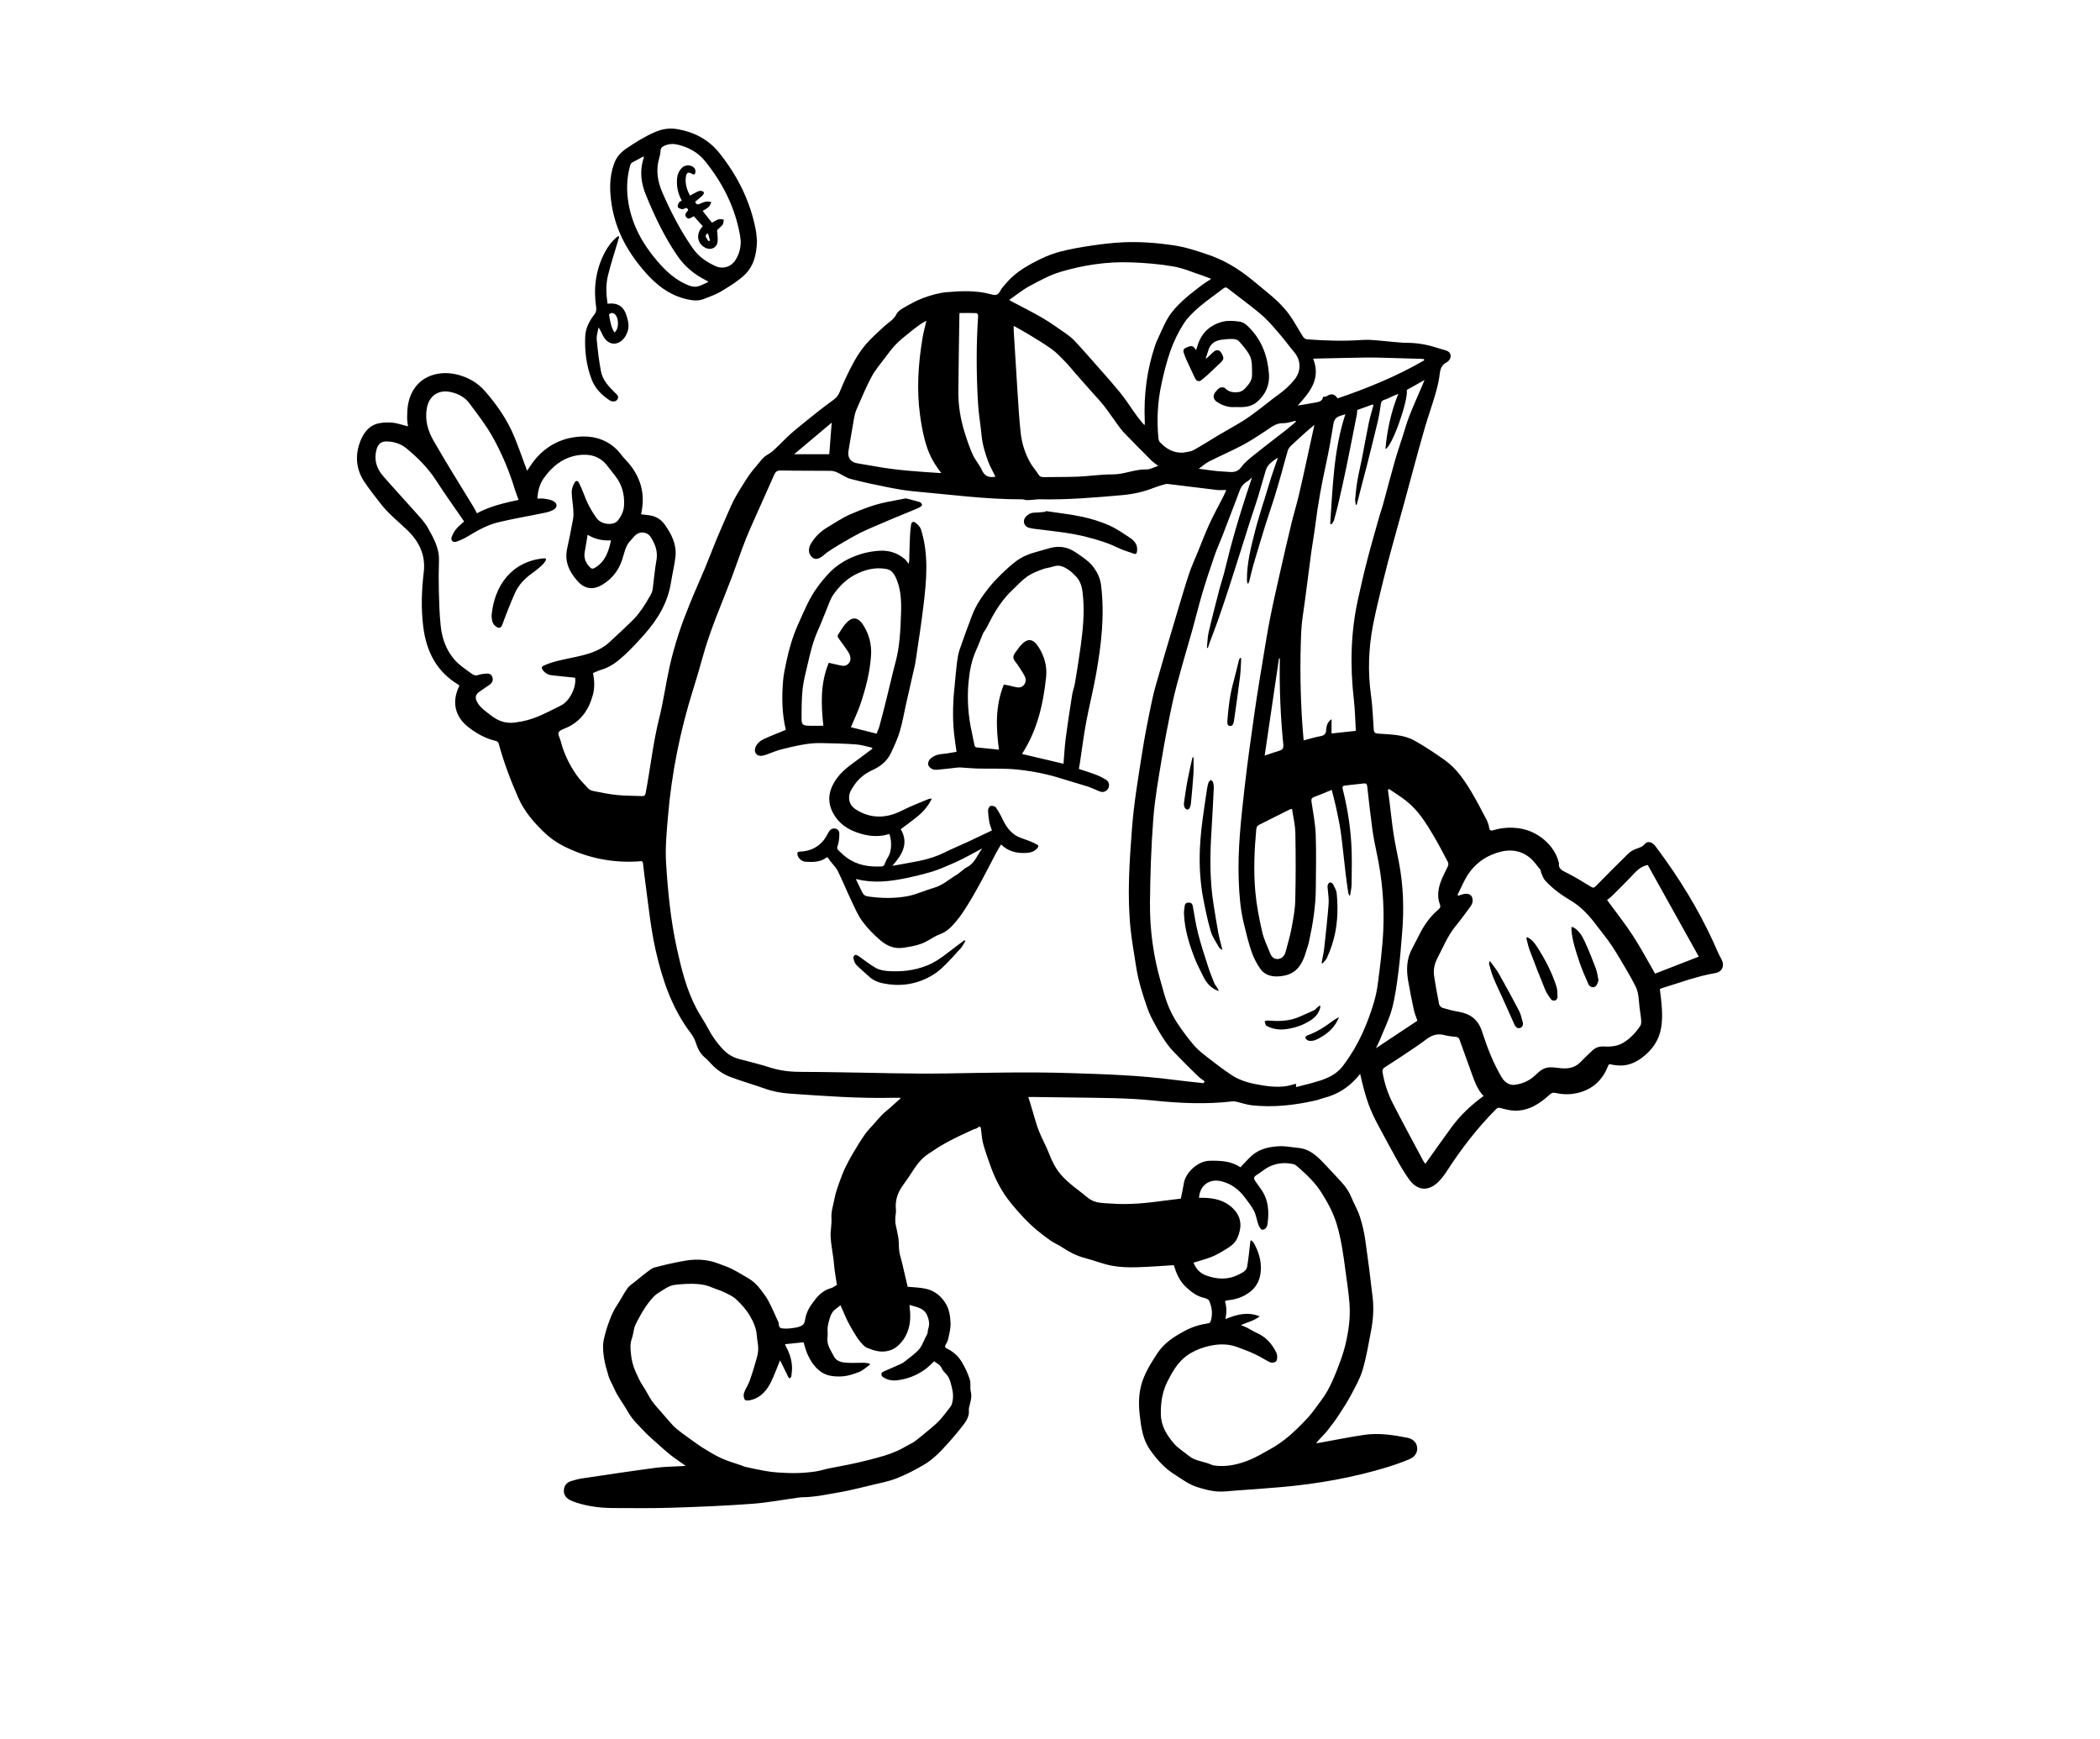
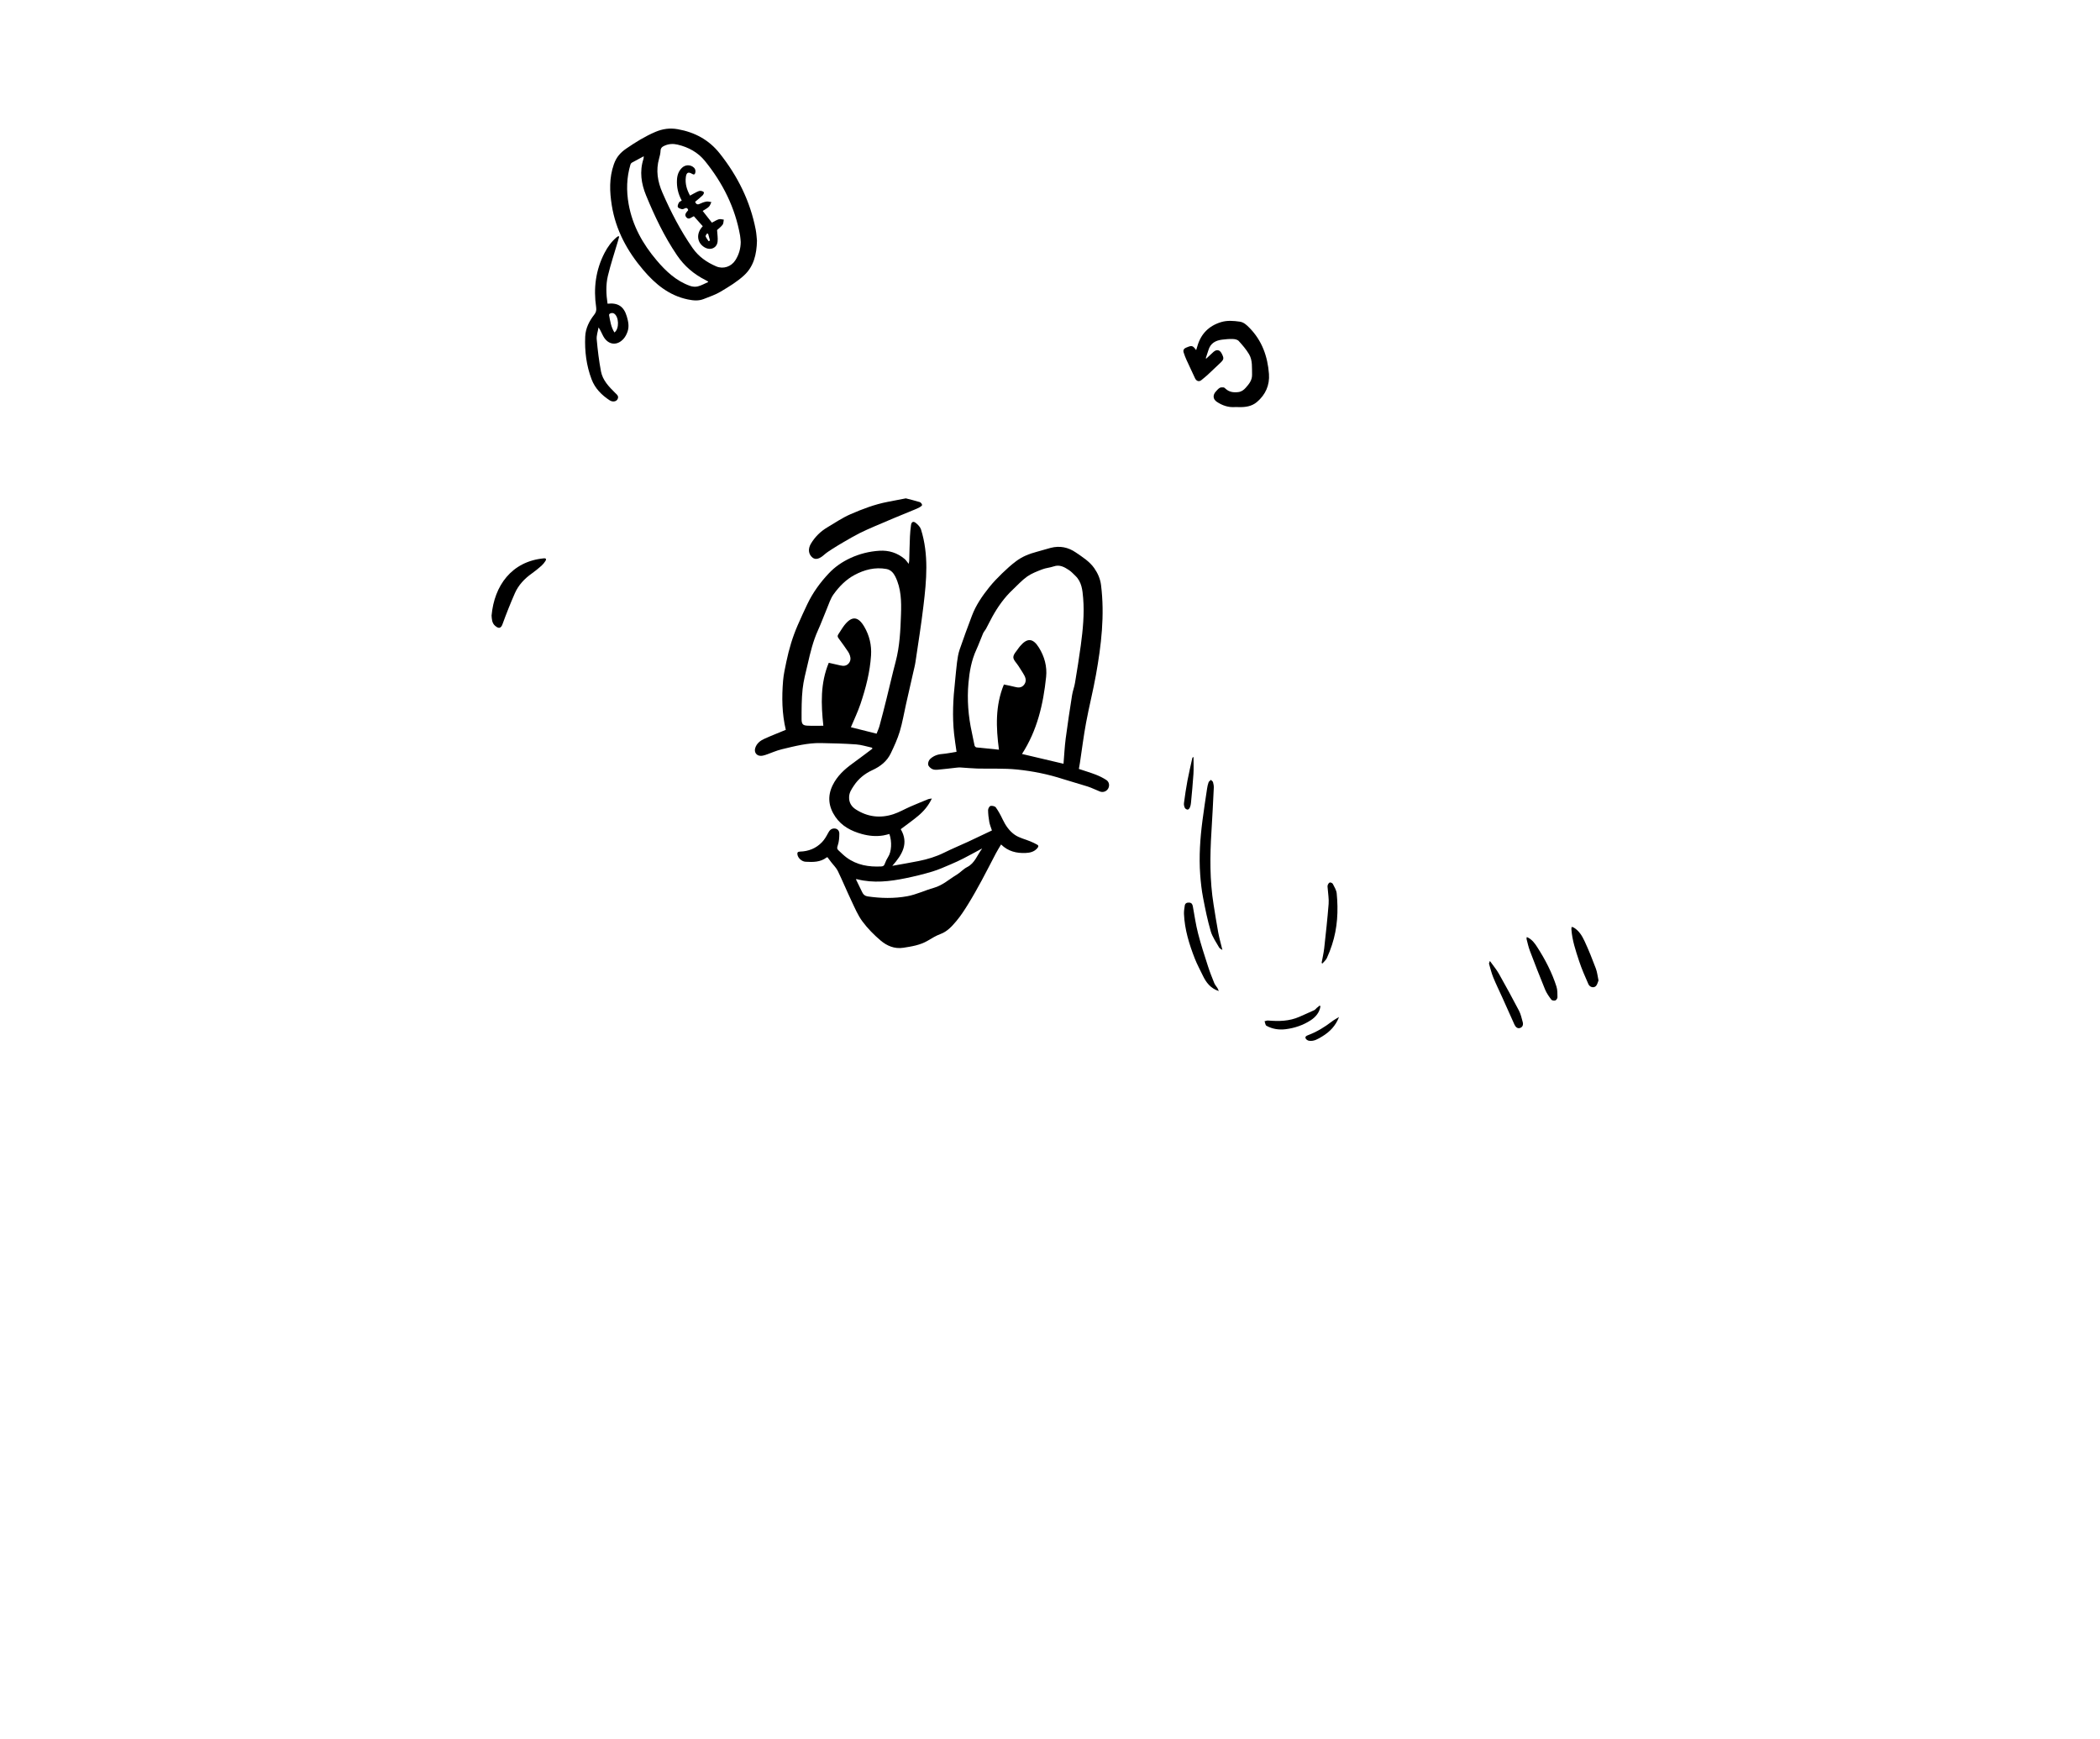
<svg xmlns="http://www.w3.org/2000/svg" id="_01" viewBox="0 0 595.28 492.88">
-   <path d="M470.52,280.39c.44,3.67,.96,7.3,.36,10.92-.59,3.53-2.55,6.33-5.42,8.47-2.05,1.53-4.31,2.44-6.93,2.19-.62-.06-1.26-.11-1.86-.29-.5-.15-.66,0-.83,.44-1.46,3.77-4.06,6.36-7.98,7.49-2.26,.65-4.58,.7-6.87,.17-.71-.16-1.17-.02-1.69,.45-2.81,2.59-5.92,4.64-9.92,4.57-1.38-.02-2.77-.42-4.12-.77-.57-.15-.84,0-1.21,.37-5.27,5.3-9.8,11.18-13.86,17.45-.72,1.12-1.54,2.22-2.48,3.15-2.74,2.72-5.9,2.52-8.18-.59-1.39-1.9-2.57-3.96-3.73-6.02-1.62-2.86-3.13-5.79-4.71-8.67-2.78-5.08-3.9-8.14-5.53-15.34-.34,.4-.61,.72-.89,1.04-2.52,2.88-5.63,4.82-9.35,5.76-.77,.19-1.51,.52-2.29,.7-6.01,1.37-12.08,2.07-18.23,1.39-1.41-.16-2.78-.65-4.17-.97-.43-.1-.89-.18-1.32-.13-7.4,.87-14.8,.53-22.18-.23-7.61-.79-15.24-.75-22.87-.87-3.86-.06-7.73-.1-11.59-.15-.34,0-.68,0-1.17,0,.38,1.26,.71,2.35,1.05,3.45,.63,2.04,1.14,4.12,1.91,6.1,.88,2.25,2.1,4.37,2.97,6.62,.8,2.08,1.78,4.04,3.21,5.73,2.21,2.62,5.11,4.47,7.72,6.65,1.97,1.64,4.24,1.48,6.45,1.65,5.29,.42,10.54-.15,15.77-.88,1.38-.19,2.76-.34,4.14-.51,.29-1.44,.64-2.94,.88-4.45,.46-2.84,3.87-6.21,7.26-6.28,3.18-.07,6.18,.09,8.76,1.85,1.12-1.15,2.13-2.35,3.29-3.37,2.1-1.83,4.7-2.4,7.41-2.59,1.93-.13,3.79,.29,5.69,.46,3.23,.3,5.27,2.27,7.3,4.39,1.67,1.75,3.31,3.53,4.95,5.31,1.18,1.28,2.14,2.68,2.81,4.31,.76,1.85,1.8,3.59,2.41,5.48,.7,2.15,1.21,4.38,1.53,6.61,.79,5.45,1.48,10.91,2.1,16.38,.36,3.17,.12,6.35-.48,9.47-.7,3.65-1.31,7.35-2.35,10.91-.71,2.43-2.01,4.71-3.2,6.97-1.07,2.03-2.32,3.97-3.58,5.89-1,1.52-2.1,2.99-3.23,4.41-.78,.98-1.7,1.85-2.55,2.78-.18,.2-.33,.43-.64,.82,.52-.08,.83-.13,1.13-.18,4.18-.75,8.34-1.61,12.54-2.22,4.09-.59,8.16,.02,12.18,.82,1.67,.33,2.64,1.38,2.79,2.77,.15,1.34-.6,2.64-2.15,3.29-1.97,.82-3.98,1.56-6.02,2.19-9.87,3.03-19.98,4.82-30.25,5.73-4.32,.38-8.65,.68-12.98,.99-1.82,.13-3.67,.4-5.47,.25-1.82-.16-3.63-.66-5.38-1.2-2.44-.75-4.47-2.31-6.6-3.66-2.81-1.78-4.94-4.2-6.85-6.9-1.6-2.27-2.24-4.81-2.63-7.45-.52-3.54-.86-7.08,.04-10.65,.87-3.44,2.72-6.33,4.62-9.25,1.95-3,4.8-4.8,7.84-6.42,2.11-1.13,4.35-1.8,6.71-2.14,.23-.03,.52-.33,.59-.56,.63-1.98,.38-3.94-.43-5.8-.17-.4-.86-.7-1.36-.81-2.13-.45-3.72-1.7-5.26-3.14-1.81-1.7-2.68-3.84-3.41-6.15-3.55,.21-7.08,.51-10.61,.59-2.32,.05-4.69,0-6.96-.44-2.6-.49-5.09-1.53-7.66-2.19-2.4-.62-4.5-1.74-6.54-3.1-.97-.65-2.07-1.08-3.03-1.74-1.33-.91-2.6-1.89-3.84-2.91-2.78-2.28-5.17-4.94-7.45-7.71-2.67-3.25-4.57-6.91-5.95-10.85-.71-2.01-1.44-4.03-2-6.08-.35-1.28-.4-2.64-.59-3.96-.09-.58-.1-1.28-.99-.55-.32,.26-.81,.3-1.2,.48-1.57,.72-3.14,1.43-4.68,2.19-1.45,.72-2.9,1.46-4.29,2.28-1.31,.77-2.55,1.65-3.83,2.48-2.16,1.42-3.56,3.49-4.91,5.62-.79,1.24-1.69,2.4-2.51,3.63-1.32,1.96-1.99,4.09-1.72,6.5,.08,.76-.15,1.56-.18,2.34-.02,.61-.02,1.23,.09,1.82,.24,1.35,.61,2.69,.8,4.05,.16,1.2,.07,2.43,.24,3.63,.15,1.07,.52,2.11,.77,3.17,.54,2.31,1.07,4.62,1.6,6.87,1.66,.17,3.46,.18,5.18,.57,2.49,.57,4.39,2.1,5.69,4.33,.97,1.67,1.22,3.56,1.29,5.4,.06,1.54-.37,3.1-.7,4.63-.14,.64-.6,1.21-.84,1.84-.06,.16,.11,.55,.27,.63,1.83,.82,3.32,2.1,4.35,3.75,.98,1.58,1.78,3.32,2.37,5.08,.36,1.06,.02,2.35,.29,3.45,.4,1.64-.14,3.08-.5,4.59-.11,.48,0,1.02-.04,1.52-.2,1.93-1.51,3.25-2.61,4.67-.98,1.26-2.03,2.46-3.09,3.65-2.14,2.4-4.34,4.77-7.13,6.39-2.47,1.44-5.03,2.77-7.69,3.81-2.29,.9-4.76,1.33-7.16,1.93-2.26,.56-4.52,1.09-6.79,1.59-1.22,.27-2.45,.46-3.68,.68-.82,.15-1.63,.29-2.45,.43-.7,.12-1.41,.26-2.12,.35-.95,.13-1.9,.23-2.86,.31-.81,.07-1.64,.02-2.44,.12-4.48,.6-8.94,1.47-13.44,1.8-7.54,.56-15.11,.87-22.67,1.11-5.55,.18-11.11,.11-16.67,.09-3.56-.01-7.07-.45-10.48-1.54-.67-.21-1.33-.47-1.94-.81-1.09-.61-1.7-1.55-1.58-2.84,.12-1.25,.86-2.07,2.01-2.44,1.09-.35,2.22-.63,3.35-.8,6.88-1.02,13.76-2.06,20.66-2.98,2.43-.32,4.91-.32,7.36-.47,.31-.02,.62-.04,1.15-.08-1.51-1.07-2.9-1.97-4.2-3-1.47-1.17-2.86-2.44-4.26-3.69-1.13-1.01-2.29-2.01-3.33-3.12-1.57-1.68-3.28-3.24-4.44-5.28-.98-1.72-2.13-3.33-3.14-5.03-.55-.92-.96-1.91-1.42-2.88-.38-.8-.84-1.59-1.08-2.43-.52-1.76-1.06-3.54-1.32-5.35-.26-1.77-.39-3.59,.05-5.38,.28-1.13,.56-2.27,.94-3.37,.7-2.02,1.42-4.03,2.63-5.84,1.07-1.6,1.93-3.35,3.03-4.93,.51-.73,1.34-1.25,2.06-1.83,1.54-1.24,3.06-2.49,4.66-3.64,.56-.4,1.33-.55,2.02-.72,1.71-.43,3.42-.86,5.15-1.19,1.7-.33,3.43-.7,5.15-.75,2.26-.07,4.52,.22,6.66,1.06,1.19,.47,2.42,.84,3.57,1.39,1.32,.63,2.59,1.39,3.86,2.13,.89,.52,1.8,1.03,2.59,1.69,.79,.66,1.48,1.44,2.11,2.26,.8,1.04,1.61,2.1,2.21,3.26,1.04,2,1.93,4.08,2.86,6.13,.08,.17-.04,.43,.03,.61,.15,.47,.19,.85,.98,.94,1.39,.16,2.7-.03,4.02-.27,.66-.12,1.38-.38,1.88-.81,.37-.32,.5-.99,.59-1.52,.27-1.57,.91-2.97,1.83-4.25,.35-.49,.72-.97,1.09-1.44,1.17-1.51,2.6-2.62,4.48-3.15,.54-.15,1.01-.56,1.6-.91-.21-1.3-.45-2.7-.64-4.11-.15-1.08-.2-2.17-.34-3.25-.26-2.06-.69-4.1-.8-6.16-.09-1.78,.34-3.58,.23-5.36-.12-1.99,.55-3.8,.89-5.68,.27-1.51,.82-2.98,1.33-4.44,.5-1.42,1.04-2.82,1.68-4.18,.67-1.41,1.42-2.79,2.22-4.14,1.07-1.8,2.15-3.59,3.35-5.31,.77-1.1,1.77-2.06,2.66-3.08,.73-.83,1.43-1.7,2.21-2.48,.75-.75,1.61-1.4,2.4-2.1,.94-.83,1.87-1.67,2.8-2.51-.03-.07-.07-.15-.1-.22-.6,0-1.19-.01-1.79,0-9.82,.24-19.6-.49-29.38-1.17-2.43-.17-4.79-.58-7.1-1.41-3.27-1.16-6.62-2.1-9.86-3.33-2.14-.81-4.02-2.16-5.58-3.9-.54-.61-1.13-1.18-1.75-1.71-1.25-1.09-1.92-2.48-2.41-4.03-.3-.95-.79-1.89-1.4-2.69-5.32-7-8.07-15.04-9.99-23.51-1.38-6.07-1.99-12.22-2.82-18.35-.28-2.09-.54-4.18-.77-6.27-.06-.53-.22-.76-.77-.67-.35,.05-.7,.06-1.05,.08-7.47,.39-14.54-1.16-21.15-4.6-1.95-1.02-3.79-2.41-5.36-3.96-2.82-2.76-5.36-5.72-7.01-9.46-2.23-5.06-4.17-10.19-5.61-15.52-.07-.26-.42-.56-.69-.62-2.91-.64-5.42-2.05-7.75-3.83-3.83-2.92-4.87-7.03-2.87-11.4,.07-.14,.13-.29,.19-.44-.07-.09-.11-.19-.18-.24-6.22-3.67-9.14-9.38-10.03-16.32-.67-5.2-.5-10.4,.12-15.58,.6-5-1.41-8.9-4.87-12.16-2.58-2.43-5.36-4.65-7.51-7.5-1.5-1.98-3.08-3.91-4.45-5.98-2.42-3.64-2.7-7.61-1.11-11.62,.81-2.03,2.13-3.92,4.25-4.7,1.4-.51,3.05-.59,4.57-.48,1.56,.11,3.09,.69,4.66,1.07-.09-.8-.27-1.68-.25-2.55,.02-1.3,.05-2.63,.31-3.9,1.56-7.64,8.24-9.54,13.64-8.28,3.2,.75,5.96,2.27,8.13,4.76,3.38,3.87,6.28,8.07,8.26,12.82,1.2,2.87,2.2,5.83,3.3,8.75,.11,.29,.22,.59,.37,.98,.19-.27,.32-.44,.43-.63,3.15-5.14,7.76-8.33,13.68-8.97,5.03-.55,9.61,.96,12.8,5.34,.54,.74,1.24,1.37,1.84,2.08,3.37,3.99,4.71,8.54,3.71,13.71-.05,.25-.09,.49-.16,.81,.83,.1,1.6,.18,2.38,.29,1.84,.26,3.29,1.16,4.36,2.67,1.91,2.69,3.36,5.58,3.02,8.97-.25,2.46-.89,4.88-1.27,7.33-.88,5.7-3.7,10.42-7.43,14.65-1.77,2.01-3.6,3.98-5.55,5.82-1.97,1.85-4.09,3.55-6.78,4.33-.79,.23-1.53,.61-2.34,.94,.39,2.08,.51,4.11-.04,6.15-1.14,4.24-3.39,7.53-7.51,9.36-.8,.36-1.91,.68-2.21,1.33-.27,.6,.38,1.6,.59,2.43,.86,3.42,2.37,6.55,4.35,9.44,1,1.46,2.27,2.75,3.49,4.04,.34,.36,.93,.59,1.44,.69,2.22,.43,4.45,.91,6.7,1.13,2.36,.24,4.75,.2,7.12,.3,.63,.03,.86-.22,.98-.85,1.33-6.99,2.07-14.08,3.79-21.01,1.21-4.85,1.9-9.82,2.97-14.71,.69-3.13,1.57-6.23,2.55-9.28,.92-2.87,2.01-5.69,3.14-8.49,1.38-3.41,2.9-6.77,4.32-10.16,1.09-2.61,2.08-5.25,3.15-7.86,.71-1.73,1.48-3.45,2.22-5.17,.72-1.66,1.42-3.33,2.18-4.97,.46-1.01,.96-2.01,1.54-2.96,1.68-2.75,3.26-5.55,5.44-8,.84-.94,1.54-2.05,2.55-2.84,.69-.54,1.53-.9,2.18-1.49,1.38-1.25,2.67-2.6,4.01-3.89,.77-.73,1.55-1.45,2.37-2.12,2.13-1.75,4.27-3.48,6.43-5.19,1.49-1.17,3.01-2.3,4.54-3.43,.81-.6,1.3-1.31,1.7-2.3,1.11-2.76,2.39-5.46,3.8-8.08,1-1.86,2.18-3.66,3.55-5.26,1.55-1.81,3.38-3.37,5.11-5.01,1.22-1.15,2.78-1.92,3.58-3.57,.36-.73,1.21-1.31,1.97-1.74,1.79-1.01,3.59-2.07,5.52-2.77,2.14-.78,4.4-1.47,6.65-1.67,4.16-.36,8.37-.55,12.47,.55,1.14,.3,1.99,.55,2.69-.77,.51-.97,1.31-1.8,2.05-2.64,1.92-2.2,4.3-3.81,6.84-5.21,2.62-1.45,5.36-2.69,8.24-3.44,2.95-.77,5.98-1.28,9-1.72,2.93-.43,5.89-.79,8.85-.92,4.73-.2,9.43,.15,14.13,.84,3.53,.52,6.86,1.62,10.2,2.78,3.36,1.17,6.45,2.83,9.32,4.86,2.28,1.6,4.39,3.44,6.54,5.21,1.34,1.1,2.68,2.2,3.9,3.42,1.17,1.18,2.3,2.43,3.24,3.79,1.31,1.9,2.39,3.96,3.64,5.91,.22,.34,.73,.67,1.12,.7,5.19,.38,10.38,.55,15.6,.18,2.83-.2,5.71,.32,8.57,.52,1.37,.1,2.74,.29,4.1,.29,2.74,0,5.4,.42,8.01,1.24,1.05,.33,2.12,.64,3.18,.95,1.27,.37,1.66,1.8,.75,2.8-.19,.21-.41,.42-.66,.54-1.33,.68-1.77,1.77-1.94,3.23-.22,1.92-.68,3.83-1.22,5.69-.92,3.18-2.03,6.3-2.97,9.47-1.05,3.57-2.01,7.17-3,10.77-.98,3.59-1.94,7.19-2.92,10.79-1.08,3.93-2.19,7.84-3.26,11.77-.89,3.26-1.77,6.52-2.57,9.8-1.04,4.27-2.12,8.54-2.96,12.85-1.28,6.59-1.53,13.23-.6,19.91,.45,3.25,.56,6.55,.79,9.83,.06,.84,.42,1.06,1.25,1.12,3.5,.27,7.12,.21,10.27,1.97,2.97,1.66,5.82,3.56,8.6,5.53,3.23,2.3,5.47,5.54,7.48,8.89,1.55,2.58,2.93,5.27,4.33,7.94,.37,.72,.67,1.52,.78,2.31,.12,.88,.52,.94,1.2,.74,2.44-.74,4.93-.89,7.44-.51,5.04,.75,9.81,4.65,11.05,9.49,.03,.12,.11,.25,.1,.36-.21,1.55,.8,2.02,1.99,2.62,2.41,1.21,4.73,2.61,7.02,4.03,.62,.38,.89,.41,1.41-.12,3.06-3.12,6.14-6.22,9.27-9.28,.58-.56,1.35-.98,2.11-1.28,.93-.37,1.85-.52,2.56-1.43,.7-.88,2.07-.56,2.88,.52,1.06,1.4,2.1,2.82,3.11,4.25,5.8,8.18,10.8,16.81,14.75,26.04,.27,.64,.62,1.25,.96,1.87,.98,1.81,.25,3.6-1.77,3.94-5.23,.88-10.16,2.77-15.2,4.3-.18,.05-.33,.16-.47,.22Zm-129.39,26.63l.36-.53c-.62-.47-1.3-.89-1.86-1.43-1.81-1.75-3.61-3.53-5.37-5.34-1.14-1.17-2.32-2.33-3.28-3.64-1.21-1.65-2.29-3.4-3.28-5.19-.92-1.66-1.83-3.36-2.45-5.14-1.37-3.91-2.62-7.86-3.23-11.97-.5-3.37-1.14-6.73-1.5-10.12-1.05-9.67-.36-19.35,.37-28.99,.54-7.08,1.74-14.12,2.84-21.15,.79-5.1,1.82-10.17,2.88-15.22,.59-2.8,1.46-5.54,2.24-8.3,.86-3.03,1.76-6.05,2.66-9.08,.71-2.41,1.42-4.82,2.15-7.23,1.1-3.65,2.15-7.31,3.35-10.93,.71-2.14,1.66-4.2,2.52-6.29,1.08-2.64,2.08-5.32,3.27-7.91,1.23-2.67,2.66-5.25,3.99-7.87,.29-.57,.54-1.17,.82-1.81-.94,0-1.81,.09-2.66-.01-4.5-.53-8.99-1.11-13.49-1.65-.4-.05-.84-.09-1.22,.02-1.1,.31-2.2,.64-3.27,1.06-2.88,1.13-5.87,1.77-8.92,2.04-7.86,.69-15.72,1.37-23.62,1.17-.41-.01-.82,.08-1.23,.11-.7,.05-1.4,.14-2.09,.13-.47,0-.94-.23-1.4-.23-10.24,.04-20.38-1.36-30.55-2.25-2.54-.22-5.06-.69-7.57-1.18-3.49-.69-6.98-1.43-10.43-2.34-1.34-.35-2.53-1.25-3.82-1.84-.55-.25-1.19-.45-1.79-.46-4.73-.05-9.45,0-14.18-.1-1.07-.02-1.52,.32-1.92,1.23-2.23,5.08-4.54,10.13-6.78,15.21-.81,1.84-1.55,3.71-2.25,5.59-1,2.66-1.89,5.36-2.9,8.02-2.89,7.64-6.24,15.11-8.39,23.03-.85,3.11-1.78,6.2-2.74,9.28-3.63,11.62-6.01,23.5-7.04,35.63-.37,4.39-.81,8.82-.54,13.19,.5,8.21,1.31,16.41,3.1,24.49,1.27,5.76,2.7,11.44,5.44,16.7,1.05,2.01,2.37,3.87,3.42,5.87,1.03,1.97,2.27,3.74,3.76,5.39,1.39,1.55,2.94,2.65,4.96,3.17,3.02,.78,6.05,1.54,9.02,2.48,2.94,.93,5.92,1.2,8.97,1.18,3.42-.02,6.83,.07,10.25,.11,10.12,.13,20.25,.49,30.37,.33,11.66-.19,23.3-.47,34.96-.11,9.99,.31,19.98,.63,29.9,1.94,2.72,.36,5.45,.62,8.17,.92Zm31.47-186.6c-.88,.74-1.58,1.3-2.25,1.9-1.48,1.33-2.97,2.66-4.41,4.03-.39,.37-.75,.88-.91,1.39-.66,2.22-1.23,4.48-1.86,6.71-.64,2.26-1.29,4.51-1.99,6.75-.84,2.67-1.77,5.31-2.6,7.98-1.14,3.67-2.24,7.35-3.32,11.03-.41,1.4-.7,2.82-1.06,4.24-.08,.31-.22,.61-.33,.91-.09,0-.18-.01-.27-.02-.05-.31-.13-.61-.13-.92-.06-4.77,1.15-9.34,2.3-13.91,.64-2.53,1.44-5.01,2.18-7.52,.13-.46,.31-.9,.45-1.36,.66-2.16,1.29-4.32,1.98-6.47,.59-1.83,1.25-3.64,1.87-5.46-.92,.57-1.75,1.17-2.46,1.9-.43,.45-.78,1.05-.97,1.65-.77,2.49-1.43,5.02-2.19,7.51-.72,2.34-1.54,4.66-2.29,6.99-1.16,3.63-2.29,7.27-3.44,10.9-.88,2.78-1.76,5.57-2.67,8.34-.97,2.95-1.95,5.9-2.98,8.83-.75,2.15-1.6,4.28-2.39,6.42-.17,.47-.32,.95-.47,1.42l-.27-.06c.15-1.47,.16-2.97,.49-4.39,.95-4.12,2.03-8.21,3.08-12.31,.36-1.39,.84-2.75,1.21-4.13,.65-2.46,1.21-4.94,1.87-7.4,.73-2.74,1.5-5.47,2.32-8.18,.8-2.68,1.68-5.33,2.53-8,.39-1.22,.8-2.42,1.28-3.87-.57,.49-.89,.87-1.29,1.1-1.07,.61-1.79,1.49-2.21,2.64-.33,.89-.66,1.78-1,2.67-1.29,3.38-2.58,6.76-3.88,10.13-.75,1.92-1.61,3.8-2.28,5.75-1.2,3.49-2.37,6.99-3.42,10.52-1.01,3.38-1.83,6.82-2.78,10.23-.97,3.49-2.04,6.96-3,10.46-.95,3.47-1.95,6.93-2.7,10.44-1.13,5.3-2.17,10.62-3.05,15.96-.93,5.6-1.94,11.22-2.37,16.87-.6,7.89-.87,15.81-.94,23.73-.07,7.68,.96,15.27,3.12,22.68,.6,2.04,1.1,4.12,1.87,6.1,.7,1.8,1.57,3.56,2.62,5.17,1.48,2.26,3.1,4.45,4.85,6.5,1.13,1.33,2.56,2.42,3.95,3.5,2.13,1.67,4.3,3.31,6.54,4.82,2.01,1.36,4.29,2.15,6.69,2.63,3.05,.61,6.1,1.1,9.21,.59,.83-.14,1.64-.42,2.55-.65v.96c2.31-.61,4.55-1.1,6.73-1.81,2.47-.8,4.81-1.94,6.45-4.05,1.22-1.57,2.3-3.25,3.33-4.96,1.66-2.78,2.96-5.73,4.09-8.77,1.13-3.05,2.11-6.12,2.54-9.37,.67-5.13,1.35-10.24,1.59-15.42,.34-7.42-.3-14.72-1.86-21.97-.5-2.3-.94-4.62-1.26-6.95-.54-3.98-.99-7.98-1.43-11.98-.08-.69-.39-.85-.99-.78-1.75,.2-3.5,.39-5.25,.58-.63,.07-.88,.29-.71,.99,1.27,5.02,2.1,10.13,2.43,15.28,.25,3.88,.12,7.78,.09,11.67,0,1.07-.27,2.14-.42,3.21-.08,0-.17,0-.25,0-.09-.23-.22-.45-.26-.68-.27-1.85-.55-3.71-.77-5.57-.46-3.89-.83-7.8-1.36-11.69-.33-2.39-.87-4.76-1.37-7.13-.34-1.61-.79-3.19-1.2-4.84-1.74,.71-3.35,1.41-5,2.02-.71,.27-.84,.62-.73,1.35,.46,3.09,1.07,6.18,1.19,9.29,.19,5.04,.06,10.09,.03,15.13-.02,5.13-.82,10.17-1.92,15.17-.23,1.06-.61,2.08-.92,3.12-1.34,4.43-3.45,6.62-8.03,6.79-1.99,.07-3.79-.57-4.91-2.21-1.01-1.48-1.87-3.13-2.45-4.82-.89-2.61-1.53-5.3-2.18-7.98-.97-3.99-1.29-8.05-1.44-12.15-.33-8.81,.66-17.54,1.65-26.26,.82-7.25,1.84-14.48,2.88-21.71,.79-5.49,1.71-10.96,2.61-16.43,.58-3.52,1.16-7.04,1.86-10.54,.86-4.28,1.84-8.53,2.8-12.79,1-4.41,2-8.82,3.07-13.22,.67-2.79,1.51-5.53,2.18-8.32,.8-3.34,1.51-6.71,2.25-10.07,.71-3.2,1.4-6.4,2.16-9.86ZM221.14,385.52c-.81,1.98-1.53,3.93-2.41,5.81-1.22,2.63-2.96,4.79-5.95,5.5-.54,.13-1.47,.19-1.64-.08-.32-.51-.44-1.36-.24-1.93,.4-1.18,1.16-2.23,1.58-3.4,.72-2,1.34-4.05,1.92-6.09,.28-.98,.53-2,.53-3,0-1.28-.32-2.56-.41-3.85-.13-2.05-.99-3.89-1.97-5.56-1-1.72-2.4-3.26-3.86-4.64-.99-.93-2.34-1.5-3.59-2.1-1.08-.52-2.27-.83-3.38-1.31-1.82-.79-3.74-.99-5.68-1-1.3-.01-2.6,.08-3.89,.2-.74,.07-1.52,.17-2.2,.45-.86,.35-1.65,.87-2.44,1.37-.76,.49-1.58,.96-2.19,1.61-.94,1-1.81,2.09-2.54,3.24-.99,1.55-1.89,3.17-2.69,4.82-.39,.82-.45,1.8-.67,2.7-.11,.45-.22,.9-.37,1.33-.48,1.36-.33,2.76-.2,4.13,.17,1.82,.62,3.57,1.4,5.25,.61,1.32,1.16,2.64,2,3.86,.94,1.36,1.62,2.9,2.56,4.26,.83,1.19,1.86,2.24,2.81,3.35,.62,.72,1.23,1.45,1.87,2.15,.71,.78,1.38,1.62,2.18,2.29,1.22,1.02,2.52,1.94,3.81,2.87,1.37,.98,2.73,1.99,4.16,2.87,1.63,1,3.29,2,5.03,2.78,1.76,.79,3.65,1.3,5.48,1.94,.34,.12,.66,.32,1.01,.39,1.84,.4,3.68,.82,5.54,1.15,1.24,.22,2.51,.39,3.77,.47,1.86,.12,3.72,.21,5.58,.16,1.69-.04,3.38-.19,5.05-.43,1.35-.2,2.65-.64,3.99-.91,1.76-.36,3.55-.65,5.31-1.02,1.69-.35,3.38-.73,5.06-1.15,1.77-.44,3.53-.89,5.27-1.42,1.28-.39,2.54-.87,3.76-1.42,1.06-.47,2.06-1.09,3.08-1.65,.6-.33,1.25-.6,1.79-1.01,1.45-1.12,2.86-2.28,4.26-3.46,.91-.77,1.84-1.53,2.64-2.4,.95-1.02,1.79-2.15,2.65-3.25,.35-.44,.75-.91,.91-1.43,.51-1.63,.39-3.28-.05-4.92-.33-1.24-.56-2.51-1.5-3.5-.51-.55-1.07-1.13-1.36-1.8-.46-1.05-1.45-1.32-2.09-1.91-.94,.84-1.71,1.68-2.62,2.33-2.4,1.69-5.06,2.76-8,3.07-1.48,.15-2.86-.15-4.06-1.04-.22-.17-.36-.76-.24-.99,.16-.3,.6-.48,.96-.64,1.54-.69,3.1-1.32,4.62-2.03,.55-.26,1.04-.65,1.51-1.04,1.24-1.03,2.64-1.95,3.64-3.18,.92-1.13,1.33-2.66,2.09-3.94,.36-.61,.23-1.24,.42-1.8,.45-1.31,.18-2.52-.29-3.68-.89-2.21-3.04-2.39-5.01-3.03,0,.25-.01,.38,0,.5,.26,2.07,.32,4.1-.27,6.17-.42,1.48-1.1,2.78-2.06,3.9-.69,.81-1.56,1.6-2.51,2.03-2.12,.95-4.32,.73-6.45-.16-.43-.18-.94-.27-1.29-.57-1.88-1.6-3.03-3.78-4.24-5.86-1.06-1.82-1.8-3.82-2.76-5.92-.82,.71-1.89,1.28-2.4,2.17-.65,1.12-.95,2.48-1.2,3.78-.19,.99,.07,2.06-.08,3.07-.32,2.16,.95,3.79,1.83,5.49,.86,1.67,2.71,1.76,4.38,1.82,1.33,.05,2.67-.05,4-.03,.58,0,1.16,.14,1.73,.22,.03,.11,.05,.21,.08,.32-1.01,.7-1.93,1.63-3.05,2.06-1.68,.64-3.37,1.24-5.29,1.28-2.34,.05-4.36-.22-6.2-1.82-1.47-1.28-2.43-2.84-3.19-4.55-.49-1.12-.77-2.34-1.08-3.32-1.77,.19-3.51,.37-5.24,.55,0-.04,0,.12,.06,.25,1.03,1.89,1.79,3.88,1.9,6.05,.05,.93-.08,1.87-.18,2.8-.02,.21-.26,.41-.44,.57-.03,.03-.32-.14-.38-.27-.51-1.01-1-2.04-1.5-3.06-.3-.6-.6-1.2-.9-1.8Zm-58.11-193.43c-2.27-.24-4.46-.44-6.64-.7-1.05-.13-1.95-.63-2.56-1.52-.36-.52-.38-.91,.36-1.24,2.71-1.21,5.6-1.71,8.47-2.32,3.56-.76,7.13-1.62,9.95-4.16,2.13-1.92,4.18-3.92,6.26-5.88,2.36-2.22,4.02-4.94,5.6-7.72,.28-.49,.47-1.06,.55-1.62,.37-2.72,.57-5.46,1.06-8.15,.45-2.47-.35-4.52-1.59-6.51-.96-1.54-3.06-1.8-4.39-.56-.49,.46-.88,1.02-1.35,1.49-1.58,1.58-1.78,3.77-2.48,5.72-1.07,3-2.94,5.29-5.65,6.87-2.62,1.53-4.96,1.12-6.96-1.14-2.33-2.63-3.69-5.55-2.89-9.18,.61-2.77,1.17-5.56,1.67-8.35,.16-.88,.13-1.82,.07-2.72-.12-1.68-.44-3.36-.45-5.04,0-.87,.39-1.8,.82-2.58,.38-.68,.91-.59,1.26,.13,.48,.97,.93,1.96,1.3,2.97,.92,2.54,2.15,4.91,3.76,7.08,1.31,1.76,4.74,2.1,5.95,.56,.98-1.24,1.66-2.68,1.75-4.29,.16-3.1-.58-5.95-2.56-8.41-.74-.92-1.46-1.86-2.18-2.79-2.12-2.77-5.08-3.5-8.29-3.01-4.21,.64-7.35,3.12-9.75,6.54-1.18,1.68-1.66,3.62-1.79,5.76,.67,0,1.28-.07,1.86,.02,.81,.12,1.67,.22,2.4,.55,1.5,.69,1.59,1.93,.14,2.69-1.02,.53-2.22,.74-3.36,.97-4.08,.85-8.2,1.52-12.24,2.51-3.18,.77-6.01,2.46-8.82,4.13-.92,.55-1.93,.99-2.95,1.34-.94,.32-1.65-.35-1.33-1.3,.28-.82,.74-1.62,1.29-2.29,.64-.78,1.46-1.41,2.23-2.13-.12-.18-.22-.34-.32-.49-2.53-3.68-5.14-7.31-7.56-11.07-2.3-3.57-5.23-6.51-8.47-9.18-1.56-1.28-3.4-1.86-5.4-1.95-1.62-.08-2.58,.6-3.04,2.18-.82,2.86-.08,5.41,1.8,7.58,3.09,3.57,6.32,7.02,9.45,10.56,1.14,1.29,2.36,2.56,3.2,4.04,1.63,2.9,3.33,5.81,3.22,9.35-.09,2.96-.1,5.93-.03,8.89,.08,3.19,.18,6.39,.51,9.56,.35,3.47,1.44,6.71,3.74,9.48,1.4,1.68,3.2,2.81,4.91,4.1,.67,.51,1.26,.73,2.09,.44,.62-.22,1.3-.31,1.97-.36,.74-.06,1.54-.02,1.88,.79,.38,.89,.15,1.71-.65,2.29-.96,.69-1.93,1.35-2.91,2.01-1.01,.68-1.35,1.52-.85,2.61,.32,.7,.8,1.38,1.36,1.92,.82,.8,1.77,1.47,2.67,2.18,2.04,1.61,4.31,2.44,6.93,2.04,.63-.1,1.26-.2,1.89-.31,3.99-.74,7.47-2.75,11.05-4.5,2.47-1.21,4.42-5.13,4.04-7.84Zm188.68,183.48c.63,.26,1.26,.47,1.85,.77,.87,.44,1.69,1.02,2.58,1.4,2.63,1.13,4.4,3.09,5.64,5.6,.4,.82,.33,2.3-.15,2.59-.86,.53-1.63,.26-2.45-.24-1.32-.8-2.69-1.53-4.1-2.17-1.4-.64-2.87-1.15-4.31-1.7-3.06-1.17-6.18-.88-9.2-.02-1.84,.52-3.7,1.37-5.23,2.5-2.5,1.85-4.05,4.56-5.44,7.33-1.46,2.93-1.9,6-1.84,9.25,.07,3.36,1.73,5.95,3.76,8.31,1.17,1.35,2.8,2.3,4.19,3.46,1.82,1.51,4.23,1.52,6.27,2.45,.34,.15,.72,.26,1.09,.3,3.38,.43,6.61-.32,9.69-1.55,2.05-.82,3.97-2,5.92-3.07,2.9-1.59,5.47-3.64,7.83-5.96,1.01-.99,2.01-1.99,2.96-3.04,.73-.81,1.41-1.68,2.05-2.56,1.18-1.62,2.44-3.2,3.42-4.93,1.05-1.86,1.91-3.84,2.69-5.83,.91-2.34,1.81-4.7,2.4-7.13,.95-3.92,1.52-7.92,1.2-11.96-.25-3.14-.75-6.27-1.16-9.4-.57-4.37-1.17-8.71-2.44-12.96-.99-3.31-2.61-6.25-4.42-9.1-1.75-2.76-4.13-5.01-6.59-7.15-.37-.32-.8-.7-1.25-.8-2.46-.55-4.89-.34-7.13,.84-1.2,.63-2.24,1.58-3.41,2.29-.78,.48-.77,.98-.33,1.63,.5,.72,1,1.44,1.52,2.15,2.27,3.05,2.49,6.52,1.97,10.1-.11,.76-.61,1.64-1.52,1.56-.39-.04-.84-.83-1.04-1.36-.47-1.29-.64-2.72-1.25-3.93-.7-1.39-1.71-2.64-2.65-3.89-1.67-2.23-3.79-3.82-6.53-4.52-3.44-.88-6.19,1.11-6.42,4.67,.5,0,1.01-.01,1.51,0,2.82,.09,5.47,.68,7.68,2.59,2.03,1.76,2.95,3.98,2.39,6.61-.26,1.23-.74,2.57-1.54,3.5-.9,1.05-2.24,1.75-3.45,2.49-1.03,.63-2.12,1.2-3.25,1.63-1.6,.61-3.26,1.05-4.9,1.57,.67,1.7,1.81,2.95,3.49,3.58,3.13,1.17,6.29,1.34,9.33-.23,.99-.51,2.2-.98,2.41-2.34,.18-1.14,.33-2.29,.47-3.43,.16-1.27,.29-2.55,.44-3.82,.1-.03,.19-.06,.29-.09,.27,.33,.62,.62,.81,.99,1.27,2.43,2.06,4.97,1.82,7.77-.2,2.39-1.15,4.39-3.04,5.84-1.91,1.47-4.12,2.23-6.54,2.4-.2,.01-.58,.32-.55,.38,.55,1.63,.43,3.28,.12,4.92,3.12-1.24,6.19-2.19,9.72-.76-1.73,1.34-3.66,1.69-5.4,2.51Zm61.43-121.91c.09,.07,.18,.13,.27,.2,.35-.12,.7-.24,1.06-.35,1.89-.58,3.1,.19,2.97,1.95-.04,.5-.3,1.04-.6,1.46-1.39,1.89-2.77,3.8-4.26,5.61-2.21,2.7-3.49,5.92-5.08,8.96-.85,1.63-1.25,3.32-.98,5.11,.41,2.69,.88,5.37,1.42,8.03,.08,.41,.59,.92,1,1.04,1.5,.45,3.03,.85,4.58,1.11,3.28,.55,5.5,2.24,6.55,5.47,.78,2.39,1.61,4.77,2.59,7.08,.89,2.1,1.91,4.17,3.09,6.13,.77,1.27,2.15,2.21,3.66,2.01,2.05-.27,3.99-1.08,5.58-2.53,.7-.63,1.37-1.32,2.17-1.8,1.57-.94,3.29-.59,4.99-.4,2.12,.24,4.13,.02,5.75-1.6,1.16-1.16,2.31-2.33,3.53-3.43,.93-.85,1.99-1.19,3.36-1.1,1.86,.11,3.77-.07,5.45-1.12,1.93-1.2,3.46-2.83,4.71-4.7,.29-.43,.31-1.12,.27-1.67-.09-1.22-.34-2.42-.47-3.64-.22-2.03-.2-4.11-1.16-5.98-.71-1.4-1.46-2.79-2.26-4.14-1.46-2.48-2.9-4.99-4.49-7.39-1.3-1.96-2.82-3.76-4.23-5.64-2.08-2.77-4.36-5.32-7.4-7.11-2.65-1.56-5.13-3.37-7.21-5.66-.52-.57-.77-1.39-1.1-2.12-.13-.29-.07-.72-.25-.94-.99-1.19-1.88-2.53-3.08-3.47-3.35-2.66-7.11-2.3-10.73-.77-3.22,1.36-5.75,3.7-7.44,6.82-.81,1.5-1.5,3.06-2.25,4.59Zm-16.74-142.04c-.67,.27-1.07,.43-1.47,.6-.81,.36-1.59,.83-2.44,1.07-.65,.19-.95,.47-1.05,1.14-.26,1.73-.51,3.47-.92,5.17-1.03,4.33-2.13,8.65-3.21,12.96-.34,1.36-.72,2.7-1.07,4.06-.55,2.14-1.1,4.29-1.65,6.43-.09,0-.18,0-.28,0-.06-.57-.21-1.16-.16-1.72,.17-1.77,.36-3.55,.66-5.3,.33-1.94,.82-3.86,1.2-5.79,.68-3.47,1.29-6.95,2-10.41,.35-1.67,.87-3.3,1.31-4.95-.08-.08-.15-.16-.23-.24-1.45,.52-2.9,1.04-4.36,1.57-.04,.45-.03,.87-.11,1.27-.96,4.88-1.91,9.76-2.91,14.63-.67,3.28-1.41,6.54-2.15,9.8-.42,1.85-.9,3.7-1.41,5.53-.12,.43-.46,.79-.69,1.18-.13-.05-.26-.1-.39-.15,.72-10.42,.97-20.91,4.29-31.06-.56,.17-1.08,.31-1.58,.5-.98,.37-1.58,.94-1.77,2.1-.64,3.93-1.32,7.86-2.18,11.75-1.22,5.58-2.25,11.18-2.95,16.85-.32,2.6-.8,5.17-1.16,7.76-.63,4.64-1.23,9.29-1.82,13.94-.37,2.88-.91,5.75-1.04,8.64-.4,9.07-.28,18.13,.37,27.19,.09,1.23,.2,2.46,.31,3.71,1.69-.44,3.25-.92,4.84-1.21,1.04-.19,1.46-.65,1.54-1.7,.09-1.12,.29-2.27,1.53-3.1v4.05c2.37-.25,4.6-.49,6.89-.74-.18-3-.24-5.94-.57-8.86-1.08-9.52-.91-18.98,1.16-28.37,.84-3.82,1.71-7.63,2.7-11.42,1.1-4.25,2.34-8.47,3.53-12.7,.22-.8,.54-1.57,.76-2.37,1.16-4.23,2.26-8.48,3.46-12.71,.68-2.39,1.49-4.73,2.25-7.1,.61-1.91,1.14-3.85,1.87-5.71,1.14-2.9,2.42-5.74,3.65-8.61,.19-.45,.37-.91,.66-1.6-1.85,1.04-3.44,1.94-5.02,2.82,.41,3.18-4.32,16.38-6.06,16.73,.47-5.31,1.56-10.45,3.66-15.67Zm-60.98,16.68c.98-.23,2.06-.25,2.91-.72,2.41-1.32,4.71-2.83,7.08-4.24,2.34-1.39,4.74-2.68,7.05-4.12,1.68-1.06,3.26-2.28,4.85-3.47,1.62-1.21,3.17-2.54,4.82-3.71,1.84-1.29,3.48-2.76,4.87-4.52,1.92-2.44,1.79-5.49-.23-7.83-1.3-1.5-2.44-3.14-3.74-4.65-1.5-1.75-2.99-3.54-4.67-5.12-1.7-1.6-3.6-2.98-5.44-4.43-1.62-1.27-3.26-2.51-4.9-3.76-.39-.3-.71-.38-1.18-.01-2.32,1.8-4.77,3.45-6.99,5.36-1.63,1.4-3.24,2.96-4.37,4.75-1.5,2.36-2.75,4.94-3.69,7.58-1.1,3.1-1.89,6.34-2.58,9.56-1.08,5.02-1.33,10.12-.84,15.24,.04,.39,.18,.85,.43,1.12,1.77,1.87,3.84,3.13,6.59,2.96Zm-49.33-43.29c.4,.26,.5,.33,.61,.39,2.97,1.58,5.99,3.06,8.88,4.76,2.35,1.38,4.56,2.99,6.8,4.54,.77,.54,1.51,1.16,2.16,1.84,1.18,1.22,2.31,2.5,3.44,3.77,3.15,3.59,6.37,7.13,9.41,10.81,1.77,2.14,3.24,4.53,4.88,6.78,.64,.88,1.37,1.69,2.09,2.57,.1-.16,.16-.21,.16-.26,0-.38-.02-.77-.03-1.15-.28-7.21,.63-14.25,2.93-21.1,.15-.45,.32-.9,.52-1.33,1.06-2.26,1.97-4.61,3.27-6.73,1.02-1.67,2.42-3.14,3.85-4.5,1.62-1.54,3.42-2.88,5.19-4.26,.93-.72,1.94-1.33,3.08-2.1-.87-.33-1.56-.62-2.27-.86-2.81-.92-5.56-2.16-8.45-2.66-4.01-.69-8.11-1.03-12.18-1.16-6.74-.23-13.39,.78-19.83,2.7-3.06,.91-5.95,2.52-8.79,4.04-1.96,1.05-3.7,2.5-5.71,3.9Zm1.26,7.34c0,.64-.02,.99,0,1.33,.34,5.58,.67,11.15,1.04,16.73,.27,4.07,.49,8.16,.93,12.21,.34,3.11,1.29,6.1,2.9,8.82,.62,1.05,1.49,1.96,2.12,3.01,.37,.62,.79,.79,1.45,.78,3.26-.05,6.52,0,9.77-.13,3.28-.14,6.56-.66,9.84-.64,3.29,.02,6.28-1.51,9.57-1.41,1.05,.03,2.12-.62,3.35-1.01-.73-.58-1.41-1-1.96-1.55-2.64-2.63-5.27-5.28-7.85-7.97-.8-.84-1.45-1.84-2.14-2.78-1.18-1.6-2.28-3.26-3.51-4.82-1.09-1.38-2.32-2.65-3.49-3.97-1.43-1.62-2.86-3.24-4.29-4.86-1.04-1.18-2.02-2.42-3.11-3.55-1.22-1.26-2.44-2.57-3.85-3.59-2.15-1.55-4.45-2.9-6.72-4.29-1.26-.77-2.57-1.46-4.05-2.3Zm-20.54,41.69c-1.89-2.36-3.24-4.81-4.11-7.47-.93-2.84-1.46-5.78-1.88-8.77-1.04-7.42-.52-14.77,.7-22.1,.26-1.55,.69-3.07,1.09-4.8-.71,.42-1.28,.69-1.78,1.05-1.03,.74-2.05,1.5-3.03,2.31-1.31,1.08-2.67,2.12-3.84,3.33-1.17,1.22-2.18,2.6-3.2,3.96-1.29,1.72-2.71,3.39-3.72,5.27-1.51,2.82-2.73,5.79-4.03,8.72-.37,.84-.69,1.73-.85,2.63-.59,3.2-1.08,6.41-1.64,9.61-.32,1.82,.51,3.15,2.32,3.5,1.84,.35,3.71,.61,5.55,.95,5.85,1.06,11.77,1.43,17.7,1.82,.18,.01,.37,0,.72,0Zm153.74,176.62c-1.77-1.85-2.5-4.03-3.29-6.18-1.17-3.19-2.32-6.4-3.46-9.6-.19-.54-.41-.93-1.08-1-1.1-.11-2.22-.22-3.29-.5-1.85-.49-3.44-.05-4.93,1.06-1.08,.8-2.16,1.6-3.27,2.34-2.83,1.91-5.66,3.82-8.55,5.64-.65,.41-.89,.76-.77,1.5,.51,3.09,1.49,6.03,2.9,8.79,2.79,5.46,5.72,10.84,8.6,16.25,.16,.29,.37,.56,.62,.92,2.53-3.55,4.94-7,7.43-10.39,2.51-3.42,5.57-6.3,9.08-8.84Zm-18.77-21.37c-.36-1.09-.79-2.05-1-3.05-.59-2.76-1.16-5.53-1.63-8.31-.52-3.12-.44-6.19,1.14-9.08,.85-1.54,1.59-3.13,2.42-4.68,1.28-2.4,2.9-4.57,4.97-6.32,.64-.54,.72-.9,.45-1.62-.51-1.38-.57-2.82-.3-4.28,.44-2.34,1.63-4.36,2.61-6.47,.14-.31,.16-.8,.01-1.09-1.27-2.42-2.52-4.85-3.9-7.2-2.22-3.77-4.5-7.52-8.03-10.26-1.53-1.19-3.19-2.21-4.78-3.3-.1,.09-.21,.17-.31,.26,.16,1.19,.33,2.38,.48,3.57,.37,2.94,.66,5.9,1.11,8.83,.41,2.67,.98,5.32,1.5,7.98,1.31,6.69,1.5,13.44,.93,20.22-.31,3.69-.58,7.39-1.06,11.06-.45,3.47-.89,6.98-1.8,10.34-.82,3.04-2.26,5.92-3.45,8.86-.29,.71-.66,1.4-1.11,2.35,4.1-2.72,7.94-5.27,11.76-7.8ZM147.01,141.68c-.38-1.04-.77-1.99-1.07-2.96-1.55-5.14-3.64-10.09-6.23-14.76-1.91-3.44-4.37-6.58-6.73-9.75-1.2-1.62-3-2.55-4.98-3.04-3.65-.9-6.4,.95-7.03,4.65-.56,3.29,.35,6.35,1.92,9.08,3.59,6.28,7.46,12.4,11.22,18.6,.38,.62,.7,1.27,1.09,1.98,3.61-1.97,7.66-2.91,11.81-3.8Zm219.24,87.59c-.41,.11-.64,.14-.83,.24-2.81,1.41-5.62,2.85-8.44,4.24-.59,.29-.81,.66-.87,1.3-.54,5.92-.8,11.86-.26,17.78,.34,3.73,1.06,7.44,1.89,11.1,.49,2.17,1.48,4.24,2.33,6.33,.48,1.17,1.31,1.66,2.25,1.55,1.03-.12,1.8-.86,2.11-2.04,.56-2.18,1.24-4.34,1.65-6.55,.49-2.63,1.01-5.29,1.08-7.95,.16-6.41,.15-12.83,.03-19.24-.04-2.21-.6-4.41-.94-6.74Zm115.31,41.89c-4.8-8.61-9.65-17.33-14.48-26-2.34,.47-3.53,2.1-4.9,3.51-1.7,1.77-3.44,3.5-5.19,5.22-.49,.48-1.06,.89-1.44,1.2,2.52,3.45,5.12,6.72,7.38,10.2,2.27,3.49,4.21,7.19,6.23,10.67,4.08-1.59,8.14-3.16,12.4-4.82Zm-77.85-169.04c-.03-.12-.06-.24-.09-.36-.34-.02-.67-.05-1.01-.06-3.25-.1-6.5-.2-9.76-.28-1.91-.05-3.83-.11-5.74-.08-4.69,.07-9.37,.19-14.06,.29-.25,0-.5,.02-.81,.04,2.24,5.66-.9,9.47-4.37,13.26,1.73-.23,3.43-.59,5.14-.86,1.05-.17,1.9-.49,2.02-1.58,.4-.06,.77,0,.99-.16,1.28-.9,2.32-.72,3.14,.59,8.49-2.9,16.77-6.27,24.54-10.78Zm-121.53,32.99c-.71-1.46-1.51-2.82-2.05-4.27-.91-2.41-1.64-4.88-1.89-7.48-.29-3.05-.84-6.07-1.01-9.13-.48-8.26-.52-16.52,.04-24.78,.02-.23-.3-.7-.47-.7-1.58-.06-3.17-.03-4.79-.03-.02,.11-.05,.23-.05,.35-.11,7.31-.24,14.61-.3,21.92-.04,4.01,.64,7.94,1.84,11.77,.66,2.09,1.36,4.17,2.27,6.16,.69,1.51,1.88,2.79,2.55,4.3,.78,1.75,2,2.21,3.72,1.92,.03,0,.06-.02,.15-.05Zm85.18-15.59c-.05-.08-.11-.16-.16-.24-1.15,.24-2.31,.69-3.45,.66-2.12-.06-3.5,1.22-5.08,2.26-2.14,1.41-4.29,2.83-6.55,4.02-3.08,1.63-6.3,3.01-9.41,4.59-.98,.5-1.82,1.27-2.89,2.05,2.57,.31,4.91,.74,7.26,.81,1.63,.05,3.39,.62,4.77-1.27,1.18-1.61,2.92-2.85,4.5-4.13,2.72-2.2,5.53-4.3,8.29-6.46,.93-.73,1.82-1.53,2.72-2.29Zm-8.86,94.64c1.49-.5,2.82-.99,4.17-1.38,.99-.28,1.2-.83,1.1-1.82-.79-7.85-1.11-15.72-.99-23.61,0-.25,0-.51,0-.76-.08,0-.15,0-.23,0-1.34,9.13-2.69,18.26-4.06,27.58Zm-191.93-62.6c-.29,1.76-.53,3.33-.82,4.89-.31,1.71,.28,3.08,1.44,4.3,.45,.48,.81,.55,1.39,.21,2.99-1.72,3.93-4.62,4.62-7.79-2.34,.09-4.51-.28-6.63-1.61Zm58.55-22.82h9.95c.23-2.94,.45-5.84,.69-8.95-3.59,3.02-7.02,5.91-10.64,8.95Z" />
  <path d="M214.58,68.15c-.08,4.05-.98,7.42-3.63,9.87-1.96,1.82-4.33,3.24-6.65,4.63-1.49,.9-3.19,1.45-4.82,2.1-1.48,.59-2.96,.44-4.51,.12-5.32-1.11-9.22-4.35-12.61-8.33-4.55-5.34-7.83-11.35-8.94-18.36-.62-3.89-.77-7.72,.59-11.62,.73-2.08,1.9-3.34,3.55-4.47,2.61-1.79,5.29-3.45,8.21-4.7,2.05-.87,4.09-1.17,6.34-.77,4.84,.85,8.87,3.03,11.91,6.87,5.08,6.4,8.64,13.54,10.2,21.6,.22,1.15,.27,2.34,.35,3.05Zm-4.61,.44c-.06-.6-.07-1.21-.18-1.81-1.4-7.95-4.92-14.93-9.96-21.15-1.98-2.45-4.68-3.92-7.75-4.64-1.24-.29-2.45-.24-3.65,.28-.71,.31-1.16,.65-1.19,1.5-.03,.72-.21,1.46-.41,2.16-.95,3.36-.43,6.51,.95,9.68,2.39,5.48,5.12,10.76,8.54,15.68,1.72,2.47,4.03,4.06,6.7,5.21,2,.86,4.26,.09,5.43-1.74,1-1.57,1.51-3.3,1.52-5.17Zm-9.2,11.37c-.07-.14-.07-.19-.1-.2-.22-.13-.44-.25-.67-.37-3.31-1.67-6.01-3.96-8.12-7.08-3.59-5.3-6.31-11.02-8.73-16.9-1.38-3.35-1.91-6.82-.74-10.39,.06-.19,.04-.41,.07-.73-1.19,.64-2.29,1.22-3.37,1.82-.17,.1-.33,.31-.39,.5-1.11,3.71-1.2,7.45-.52,11.26,1.09,6.1,4,11.28,7.94,15.92,2.61,3.09,5.55,5.85,9.47,7.24,.68,.24,1.52,.32,2.21,.14,1.01-.25,1.94-.8,2.94-1.24Z" />
  <path d="M175.52,67.06c-.12,.44-.24,.89-.37,1.33-.96,3.27-2.05,6.5-2.84,9.81-.61,2.58-.49,5.25-.09,7.88,2.95-.33,4.62,.77,5.46,3.61,.41,1.39,.71,2.82,.23,4.24-.25,.74-.62,1.49-1.13,2.07-1.82,2.07-4.32,1.81-5.7-.58-.47-.81-.78-1.72-1.41-2.63-.19,1.14-.62,2.3-.52,3.41,.27,3.04,.64,6.08,1.21,9.08,.48,2.51,2.24,4.32,4,6.06,.54,.53,1.17,.98,.67,1.85-.38,.65-1.37,.82-2.23,.26-2.26-1.48-4.13-3.37-5.1-5.93-1.48-3.9-1.99-7.98-1.81-12.13,.1-2.33,1.13-4.38,2.55-6.19,.52-.66,.67-1.28,.55-2.1-.79-5.39-.14-10.56,2.39-15.44,.88-1.69,1.97-3.2,3.43-4.43,.14-.11,.3-.2,.45-.3,.08,.04,.17,.08,.25,.12Zm-1.35,27.17c1.45-1.03,1.28-4.56-.14-5.38-.53-.31-1.46,0-1.37,.47,.3,1.67,.54,3.37,1.51,4.91Z" />
  <path d="M222.75,206.86c-1.1-4.58-1.16-9.26-.77-13.95,.15-1.8,.57-3.59,.93-5.37,.74-3.56,1.77-7.03,3.23-10.37,.88-2.02,1.8-4.03,2.75-6.02,1.54-3.2,3.6-6.04,6.02-8.61,1.73-1.85,3.78-3.26,6.09-4.34,2.64-1.23,5.4-1.92,8.28-2.1,2.68-.17,5.1,.6,7.16,2.34,.4,.34,.68,.81,1.14,1.37,.07-.41,.14-.63,.15-.86,.07-2.3,.11-4.6,.21-6.89,.04-1.08,.16-2.16,.3-3.23,.13-.91,.63-1.19,1.35-.62,.61,.48,1.25,1.14,1.48,1.85,2.24,7.13,1.57,14.4,.7,21.63-.63,5.32-1.48,10.61-2.26,15.9-.16,1.07-.44,2.12-.68,3.18-.67,2.95-1.35,5.9-2.01,8.85-.58,2.58-1.01,5.2-1.77,7.72-.64,2.12-1.58,4.16-2.54,6.17-1.09,2.28-2.95,3.73-5.26,4.79-2.12,.97-3.93,2.43-5.23,4.42-.64,.98-1.29,1.88-1.33,3.19-.06,1.64,.75,2.77,1.91,3.51,3.28,2.12,6.9,2.57,10.61,1.36,1.68-.54,3.23-1.46,4.86-2.17,1.68-.73,3.38-1.42,5.08-2.11,.22-.09,.48-.08,1-.17-1,2.08-2.33,3.63-3.91,4.94-1.57,1.31-3.25,2.49-4.91,3.75,2.33,3.97,.48,7.16-2.39,10.39,2.63-.48,5.08-.88,7.5-1.37,2.47-.5,4.86-1.21,7.14-2.34,2.24-1.11,4.56-2.07,6.84-3.12,2.25-1.05,4.49-2.13,6.76-3.2-.28-.86-.6-1.6-.74-2.37-.2-1.12-.34-2.27-.35-3.41,0-.41,.38-1.1,.69-1.17,.46-.1,1.25,.07,1.5,.41,.75,1.05,1.38,2.22,1.93,3.39,.83,1.75,1.93,3.35,3.49,4.41,1.28,.87,2.9,1.22,4.36,1.83,.67,.28,1.33,.58,1.95,.94,.53,.3,.3,.68,0,1.03-.86,1-2.05,1.27-3.26,1.32-2.56,.11-4.95-.42-6.98-2.41-.53,.9-1.03,1.68-1.46,2.5-1.35,2.55-2.63,5.12-4.01,7.66-1.22,2.25-2.47,4.5-3.82,6.68-1.06,1.72-2.16,3.43-3.46,4.96-1.23,1.45-2.52,2.88-4.44,3.59-1.26,.46-2.44,1.2-3.61,1.89-2.15,1.26-4.53,1.63-6.92,2-2.49,.38-4.65-.55-6.44-2.07-1.88-1.6-3.66-3.4-5.13-5.38-1.3-1.75-2.17-3.84-3.12-5.84-1.33-2.81-2.52-5.68-3.87-8.48-.43-.89-1.2-1.61-1.81-2.41-.36-.47-.72-.95-1.12-1.48,0,0-.15,0-.25,.07-1.79,1.37-3.87,1.32-5.95,1.21-1.06-.05-2.12-1.02-2.3-1.97-.11-.59,.02-.89,.71-.91,2.43-.06,4.56-.92,6.24-2.67,.71-.74,1.25-1.67,1.73-2.59,.4-.79,.92-1.31,1.8-1.29,.88,.02,1.38,.67,1.38,1.44,0,1.12-.08,2.3-.44,3.35-.21,.62-.27,.98,.17,1.38,.76,.7,1.49,1.44,2.31,2.05,2.94,2.17,6.31,2.72,9.87,2.54,.6-.03,.81-.28,.99-.79,.25-.68,.57-1.35,.96-1.95,.92-1.42,1.12-4.24,.33-6.46-.56,.14-1.13,.31-1.72,.41-2.05,.34-4.07,.15-6.07-.4-3.03-.84-5.71-2.22-7.53-4.89-1.92-2.82-2.3-5.8-.76-8.94,1.27-2.59,3.3-4.47,5.59-6.13,1.91-1.38,3.78-2.81,5.67-4.22-.03-.1-.06-.2-.09-.29-1.5-.32-2.98-.82-4.5-.93-3.33-.24-6.68-.32-10.02-.38-3.77-.07-7.4,.88-11.03,1.75-1.6,.38-3.12,1.09-4.69,1.62-.42,.14-.87,.25-1.31,.25-1.21,0-1.92-1.01-1.58-2.17,.4-1.35,1.44-2.14,2.63-2.67,1.96-.89,3.96-1.66,6-2.51Zm10.64-1.18c-.65-6.06-.88-11.99,1.54-17.82,1.08,.24,2.19,.49,3.3,.75,.86,.2,1.66,.17,2.3-.53,.63-.69,.66-1.5,.38-2.33-.12-.36-.29-.72-.5-1.03-.87-1.26-1.73-2.53-2.66-3.75-.31-.41-.43-.72-.12-1.17,.6-.87,1.1-1.8,1.75-2.62,2.11-2.65,3.86-2.51,5.6,.43,1.48,2.52,2.12,5.27,1.93,8.17-.3,4.72-1.49,9.26-2.98,13.71-.78,2.31-1.85,4.52-2.73,6.63,2.3,.58,4.75,1.19,7.28,1.83,.28-.73,.64-1.48,.85-2.27,.69-2.55,1.35-5.11,1.98-7.67,.87-3.49,1.66-7,2.58-10.47,1.16-4.39,1.36-8.89,1.51-13.38,.13-3.67,.07-7.36-1.62-10.76-.51-1.02-1.29-1.91-2.52-2.13-3.22-.58-6.23,.2-9.03,1.7-2.42,1.29-4.34,3.26-5.93,5.46-.89,1.23-1.35,2.77-1.95,4.2-.84,1.98-1.57,4.01-2.46,5.97-1.41,3.09-2.19,6.35-2.94,9.63-.54,2.35-1.19,4.7-1.44,7.09-.3,2.81-.29,5.66-.29,8.49,0,1.44,.38,1.8,1.63,1.87,1.49,.08,2.99,.02,4.54,.02Zm45.02,34.83c-.1,.04-.21,.07-.31,.13-1.65,.88-3.29,1.8-4.96,2.65-1.19,.61-2.4,1.17-3.63,1.69-1.73,.73-3.44,1.51-5.23,2.05-2.46,.74-4.97,1.35-7.49,1.87-4.59,.95-9.2,1.48-13.85,.3-.1-.03-.22,0-.32,.01,.62,1.27,1.21,2.49,1.81,3.72,.31,.64,.77,1.03,1.52,1.14,3.75,.55,7.54,.63,11.24-.05,2.57-.47,5-1.67,7.53-2.38,2.49-.7,4.34-2.44,6.47-3.71,1.05-.63,1.89-1.63,2.97-2.17,2.21-1.12,2.85-3.46,4.25-5.24Z" />
  <path d="M305.82,217.94c1.64,.55,3.26,1.03,4.82,1.63,1.03,.4,2.03,.9,2.96,1.5,.82,.53,.98,1.57,.56,2.38-.44,.83-1.44,1.25-2.37,.89-1.16-.44-2.27-1.03-3.45-1.41-2.32-.75-4.69-1.37-7.01-2.12-4.23-1.37-8.59-2.25-12.99-2.7-3.74-.38-7.53-.18-11.29-.28-1.59-.04-3.17-.21-4.76-.3-.34-.02-.7,0-1.04,.04-1.81,.2-3.61,.43-5.42,.59-.53,.05-1.14,.04-1.59-.19-.48-.25-1.04-.74-1.14-1.22-.1-.48,.16-1.23,.53-1.59,.93-.9,2.1-1.35,3.43-1.45,1.36-.11,2.7-.41,4.09-.63-.25-1.76-.52-3.42-.7-5.1-.53-4.95-.28-9.88,.27-14.81,.2-1.81,.32-3.63,.56-5.43,.16-1.23,.35-2.48,.75-3.64,1.1-3.22,2.28-6.4,3.48-9.58,1.13-3,2.93-5.61,4.91-8.08,1.12-1.4,2.38-2.69,3.66-3.94,1.26-1.22,2.57-2.41,3.98-3.46,1.71-1.28,3.69-2.08,5.76-2.62,1.35-.35,2.68-.79,4.03-1.14,2.58-.65,4.92-.2,7.16,1.34,1.89,1.3,3.84,2.52,5.17,4.41,1,1.43,1.71,3.02,1.93,4.81,1.07,8.56,.07,17.01-1.44,25.42-.81,4.55-1.96,9.03-2.8,13.57-.7,3.76-1.17,7.56-1.74,11.34-.08,.53-.19,1.07-.3,1.74Zm-4.35-1.47c.2-2.34,.31-4.76,.62-7.16,.53-4.11,1.17-8.2,1.81-12.29,.18-1.16,.63-2.28,.82-3.44,.59-3.55,1.17-7.1,1.65-10.67,.59-4.43,1.04-8.89,.67-13.36-.19-2.27-.39-4.6-2.19-6.33-.59-.56-1.15-1.19-1.82-1.63-1.3-.86-2.64-1.65-4.35-1.05-1.05,.36-2.2,.43-3.23,.83-1.47,.57-3,1.14-4.27,2.03-1.51,1.07-2.77,2.48-4.13,3.76-2.33,2.19-4.16,4.77-5.71,7.55-.64,1.16-1.22,2.36-1.85,3.53-.24,.44-.62,.82-.82,1.28-.66,1.54-1.22,3.13-1.92,4.66-1.37,2.97-1.93,6.16-2.22,9.35-.43,4.75-.06,9.5,.98,14.17,.27,1.21,.47,2.43,.75,3.63,.05,.2,.32,.48,.52,.51,2.14,.24,4.29,.44,6.39,.65-.83-6.28-1.08-12.44,1.4-18.48,1.03,.22,2.07,.4,3.08,.67,.96,.26,1.85,.31,2.56-.5,.72-.83,.66-1.79,.18-2.69-.51-.95-1.14-1.84-1.71-2.76-.52-.83-1.46-1.67-1.43-2.48,.03-.88,.96-1.74,1.51-2.6,.1-.16,.23-.3,.35-.45,2.06-2.46,3.7-2.37,5.39,.35,1.58,2.54,2.35,5.37,2.04,8.32-.8,7.73-2.54,15.2-6.84,21.83,3.88,.91,7.83,1.84,11.79,2.78Z" />
  <path d="M256.77,141.25c1.27,.33,2.63,.65,3.95,1.06,.29,.09,.65,.53,.66,.82,0,.22-.46,.5-.76,.68-.43,.25-.91,.43-1.37,.63-1.9,.79-3.81,1.56-5.71,2.35-1.87,.78-3.75,1.57-5.61,2.38-1.45,.63-2.91,1.26-4.33,1.98-1.5,.76-2.96,1.62-4.41,2.46-1.09,.63-2.17,1.28-3.23,1.96-.82,.53-1.66,1.06-2.38,1.7-1.25,1.12-2.37,1.46-3.21,.81-1.2-.92-1.4-2.47-.52-3.96,1.17-1.96,2.75-3.52,4.7-4.67,2.15-1.28,4.25-2.71,6.53-3.7,3.4-1.48,6.89-2.81,10.57-3.51,1.65-.32,3.31-.64,5.12-.99Z" />
-   <path d="M296.42,144.85c3.4,.52,6.82,.88,10.18,1.59,2.59,.55,5.18,1.32,7.61,2.38,2.21,.96,4.23,2.37,6.25,3.72,1.28,.86,2.13,2.08,1.83,3.8-.1,.57-.29,.82-.88,.6-1.51-.56-3.09-.98-4.53-1.69-2.76-1.37-5.66-2.21-8.61-2.99-4.71-1.25-9.54-1.68-14.34-2.28-.76-.09-1.52-.19-2.26-.39-1.46-.39-1.89-2.07-.86-3.16,.67-.7,1.42-1.11,2.43-1.13,1.05-.01,2.1-.16,3.14-.25,.02-.07,.03-.14,.05-.21Z" />
-   <path d="M273.66,266.7c-.43,.69-.78,1.46-1.32,2.06-1.69,1.87-3.38,3.76-5.2,5.49-1.08,1.02-2.33,1.92-3.64,2.62-4.14,2.22-8.57,2.79-13.16,1.85-1.48-.3-2.9-.9-4.06-1.99-1.18-1.12-2.47-2.14-3.59-3.31-.44-.46-.62-1.2-.78-1.85-.06-.26,.16-.75,.39-.87,.22-.12,.69,.01,.94,.19,1.67,1.14,3.23,2.45,4.98,3.44,1.01,.57,2.29,.82,3.47,.9,3.78,.26,7.46-.13,11.06-1.56,2.29-.91,4.19-2.27,6.07-3.75,1.5-1.17,3.04-2.29,4.57-3.43,.09,.08,.18,.15,.27,.23Z" />
  <path d="M346.51,269.25c-.35-.25-.75-.39-.91-.67-.85-1.51-1.91-2.98-2.39-4.61-.92-3.13-1.57-6.35-2.18-9.55-.41-2.13-.65-4.3-.81-6.46-.38-5.18-.02-10.34,.65-15.48,.39-3,.85-5.99,1.3-8.98,.09-.59,.21-1.2,.42-1.76,.1-.28,.44-.47,.67-.7,.2,.22,.51,.4,.59,.65,.15,.51,.24,1.07,.22,1.6-.2,4.11-.4,8.22-.66,12.33-.44,6.96-.51,13.91,.61,20.83,.43,2.64,.83,5.29,1.32,7.91,.3,1.58,.74,3.13,1.17,4.88Z" />
  <path d="M345.47,280.89c-2.31-.75-3.58-2.41-4.52-4.4-.76-1.6-1.62-3.15-2.26-4.79-1.59-4.07-2.88-8.23-3.07-12.65-.03-.79,.1-1.59,.22-2.37,.11-.7,.63-.89,1.27-.85,.66,.04,.91,.45,1.02,1.05,.47,2.56,.83,5.16,1.48,7.67,.8,3.13,1.81,6.21,2.8,9.28,.52,1.62,1.15,3.21,1.79,4.8,.21,.52,.62,.95,.92,1.44,.15,.25,.24,.54,.36,.81Z" />
  <path d="M374.63,272.92c.25-1.39,.58-2.77,.74-4.17,.46-4.17,.92-8.35,1.25-12.54,.11-1.44-.16-2.92-.26-4.38-.02-.32-.1-.66,0-.94,.1-.3,.34-.69,.59-.76,.25-.06,.74,.16,.86,.39,.44,.87,1.01,1.77,1.1,2.7,.48,4.92,.23,9.8-1.32,14.54-.42,1.29-.9,2.56-1.47,3.79-.28,.59-.84,1.04-1.27,1.55-.07-.06-.15-.12-.22-.19Z" />
  <path d="M374.3,285.2c-.24,1.78-1.37,3.07-2.76,3.98-2.13,1.39-4.54,2.21-7.09,2.53-1.91,.24-3.76-.04-5.45-.97-.32-.17-.36-.84-.54-1.28,.33-.08,.67-.24,.99-.21,3.04,.26,6.04,.21,8.9-1.06,1.41-.63,2.83-1.24,4.22-1.89,.27-.13,.46-.43,.7-.63,.27-.23,.55-.45,.82-.67,.07,.07,.14,.14,.21,.22Z" />
-   <path d="M351.84,186.55c-.1,1.74-.12,3.48-.33,5.21-.52,4.17-1.11,8.33-1.71,12.49-.1,.68-.31,1.6-1.15,1.52-.82-.07-.77-.98-.72-1.64,.28-3.63,.71-7.23,1.69-10.75,.58-2.07,1.04-4.18,1.57-6.26,.06-.22,.21-.42,.32-.63,.11,.02,.22,.04,.32,.06Z" />
  <path d="M338.32,214.57c0,1.69,.08,3.28-.02,4.84-.17,2.73-.45,5.45-.7,8.17-.04,.44-.13,.89-.31,1.29-.11,.26-.41,.6-.62,.6-.28,0-.69-.25-.81-.5-.19-.41-.31-.93-.24-1.38,.28-2.11,.59-4.22,.98-6.31,.41-2.17,.92-4.33,1.4-6.49,.01-.05,.09-.08,.31-.24Z" />
  <path d="M379.57,288.26c-.95,2.46-2.6,4.2-4.8,5.52-1.17,.7-2.28,1.42-3.7,1.21-.35-.05-.8-.34-.95-.64-.25-.52,.18-.76,.65-.94,2.48-.93,4.71-2.29,6.8-3.9,.62-.48,1.33-.84,2-1.26Z" />
  <path d="M139.35,174.42c.76-8.34,5.6-15.29,14.81-16.17,.68-.06,.75,.29,.46,.74-.31,.48-.67,.94-1.09,1.32-.89,.78-1.79,1.54-2.76,2.22-2.08,1.47-3.79,3.27-4.82,5.6-1.27,2.89-2.43,5.82-3.51,8.79-.45,1.23-1.11,1.32-2.12,.43-.91-.8-.9-1.92-.98-2.92Z" />
  <path d="M453.12,277.91c-.21,.49-.33,1.12-.69,1.53-.6,.67-1.77,.42-2.18-.52-.95-2.15-1.9-4.31-2.63-6.54-.97-2.94-1.97-5.89-2.18-9.02-.01-.21,.04-.43,.07-.64,.19,.05,.4,.07,.56,.16,1.53,.9,2.41,2.38,3.11,3.89,1.18,2.53,2.21,5.13,3.19,7.74,.39,1.04,.5,2.18,.76,3.41Z" />
  <path d="M432.8,265.58c1.44,.63,2.24,1.74,2.97,2.89,2.25,3.5,4.16,7.17,5.43,11.14,.31,.95,.28,2.03,.29,3.04,0,.31-.31,.8-.59,.9-.34,.11-.97,.03-1.15-.21-.67-.89-1.33-1.83-1.76-2.85-1.5-3.65-2.93-7.34-4.33-11.03-.41-1.08-.64-2.22-.94-3.34-.03-.12,.04-.27,.08-.54Z" />
  <path d="M422.34,272.38c.93,1.31,1.84,2.37,2.52,3.57,1.97,3.48,3.88,6.99,5.73,10.53,.51,.98,.75,2.12,1.05,3.21,.2,.71,0,1.41-.72,1.66-.79,.28-1.32-.29-1.63-.96-1.17-2.56-2.3-5.15-3.46-7.72-.85-1.89-1.77-3.74-2.55-5.66-.5-1.24-.82-2.56-1.19-3.85-.04-.14,.1-.33,.24-.78Z" />
  <path d="M203.27,65.23c.06,1.16,.27,2.25,.14,3.29-.23,1.77-1.98,2.53-3.56,1.66-2.32-1.28-2.63-3.99-.64-6.06-.84-.94-1.68-1.89-2.53-2.84-.73,.3-1.44,1.16-2.16,.27-.64-.79,.11-1.4,.57-1.99-.17-.53-.45-.76-1-.48-.25,.13-.58,.27-.82,.2-.42-.11-1-.29-1.13-.61-.14-.32,.11-.87,.31-1.25,.13-.25,.5-.37,.8-.58-1.02-1.85-1.47-3.82-1.35-5.91,.07-1.29,.46-2.45,1.41-3.36,.84-.81,2.03-.94,3-.36,.65,.39,.93,.95,.79,1.7-.1,.55-.41,.68-.89,.38-1.09-.66-1.63-.42-1.8,.89-.24,1.87,.27,3.59,1.19,5.26,.7-.38,1.33-.75,1.99-1.07,.31-.15,.67-.3,.99-.28,.33,.02,.75,.16,.94,.4,.1,.13-.12,.66-.34,.87-.68,.66-1.43,1.24-2.14,1.84,.3,.7,.67,.89,1.32,.57,.6-.29,1.25-.53,1.9-.64,.44-.08,.93,.09,1.39,.15-.23,.45-.36,.98-.7,1.31-.47,.46-1.09,.76-1.76,1.2,.86,1.1,1.71,2.18,2.61,3.32,.66-.33,1.28-.75,1.96-.96,.42-.13,.93,.06,1.41,.1-.1,.49-.06,1.08-.33,1.44-.47,.62-1.13,1.1-1.59,1.53Zm-2.54,1.02c-.11-.02-.22-.03-.33-.05-.14,.26-.45,.6-.38,.78,.2,.5,.55,.93,.85,1.39,.13-.07,.26-.13,.39-.2-.18-.64-.35-1.27-.53-1.91Z" />
  <path d="M341.97,101.61c.66-.61,1.31-1.24,1.98-1.84,.93-.83,1.82-.65,2.38,.47,.68,1.34,.62,1.65-.47,2.67-1.17,1.09-2.31,2.21-3.49,3.29-.58,.54-1.21,1.03-1.81,1.53-.66,.55-1.42,.32-1.82-.54-.8-1.71-1.61-3.42-2.39-5.14-.32-.7-.6-1.43-.83-2.16-.2-.64,.08-1.11,.71-1.36,.06-.03,.13-.05,.19-.07,1.42-.61,1.71-.53,2.65,.78,.13-.42,.25-.78,.35-1.13,1-3.49,3.26-5.76,6.71-6.81,1.74-.53,3.54-.38,5.31-.13,1.13,.16,1.94,.94,2.72,1.73,3.59,3.64,5.18,8.15,5.55,13.11,.23,3.15-.97,5.87-3.42,7.94-1.47,1.24-3.25,1.48-5.09,1.44-.39,0-.77-.04-1.16-.01-1.89,.13-3.58-.47-5.11-1.49-1.13-.75-1.19-1.94-.26-2.94,.34-.37,.67-.78,1.09-1.02,.29-.17,.72-.15,1.08-.12,.2,.02,.4,.21,.57,.37,1.02,.95,2.22,1.11,3.57,.96,.93-.11,1.57-.59,2.13-1.22,.96-1.08,1.86-2.17,1.81-3.77-.06-1.96,.18-4.01-.86-5.76-.81-1.36-1.86-2.58-2.93-3.75-.34-.38-1.08-.53-1.64-.55-1.02-.04-2.06,.05-3.08,.18-1.82,.23-3.26,1-3.84,2.91-.24,.8-.52,1.58-.78,2.37,.06,.03,.12,.06,.18,.09Z" />
</svg>